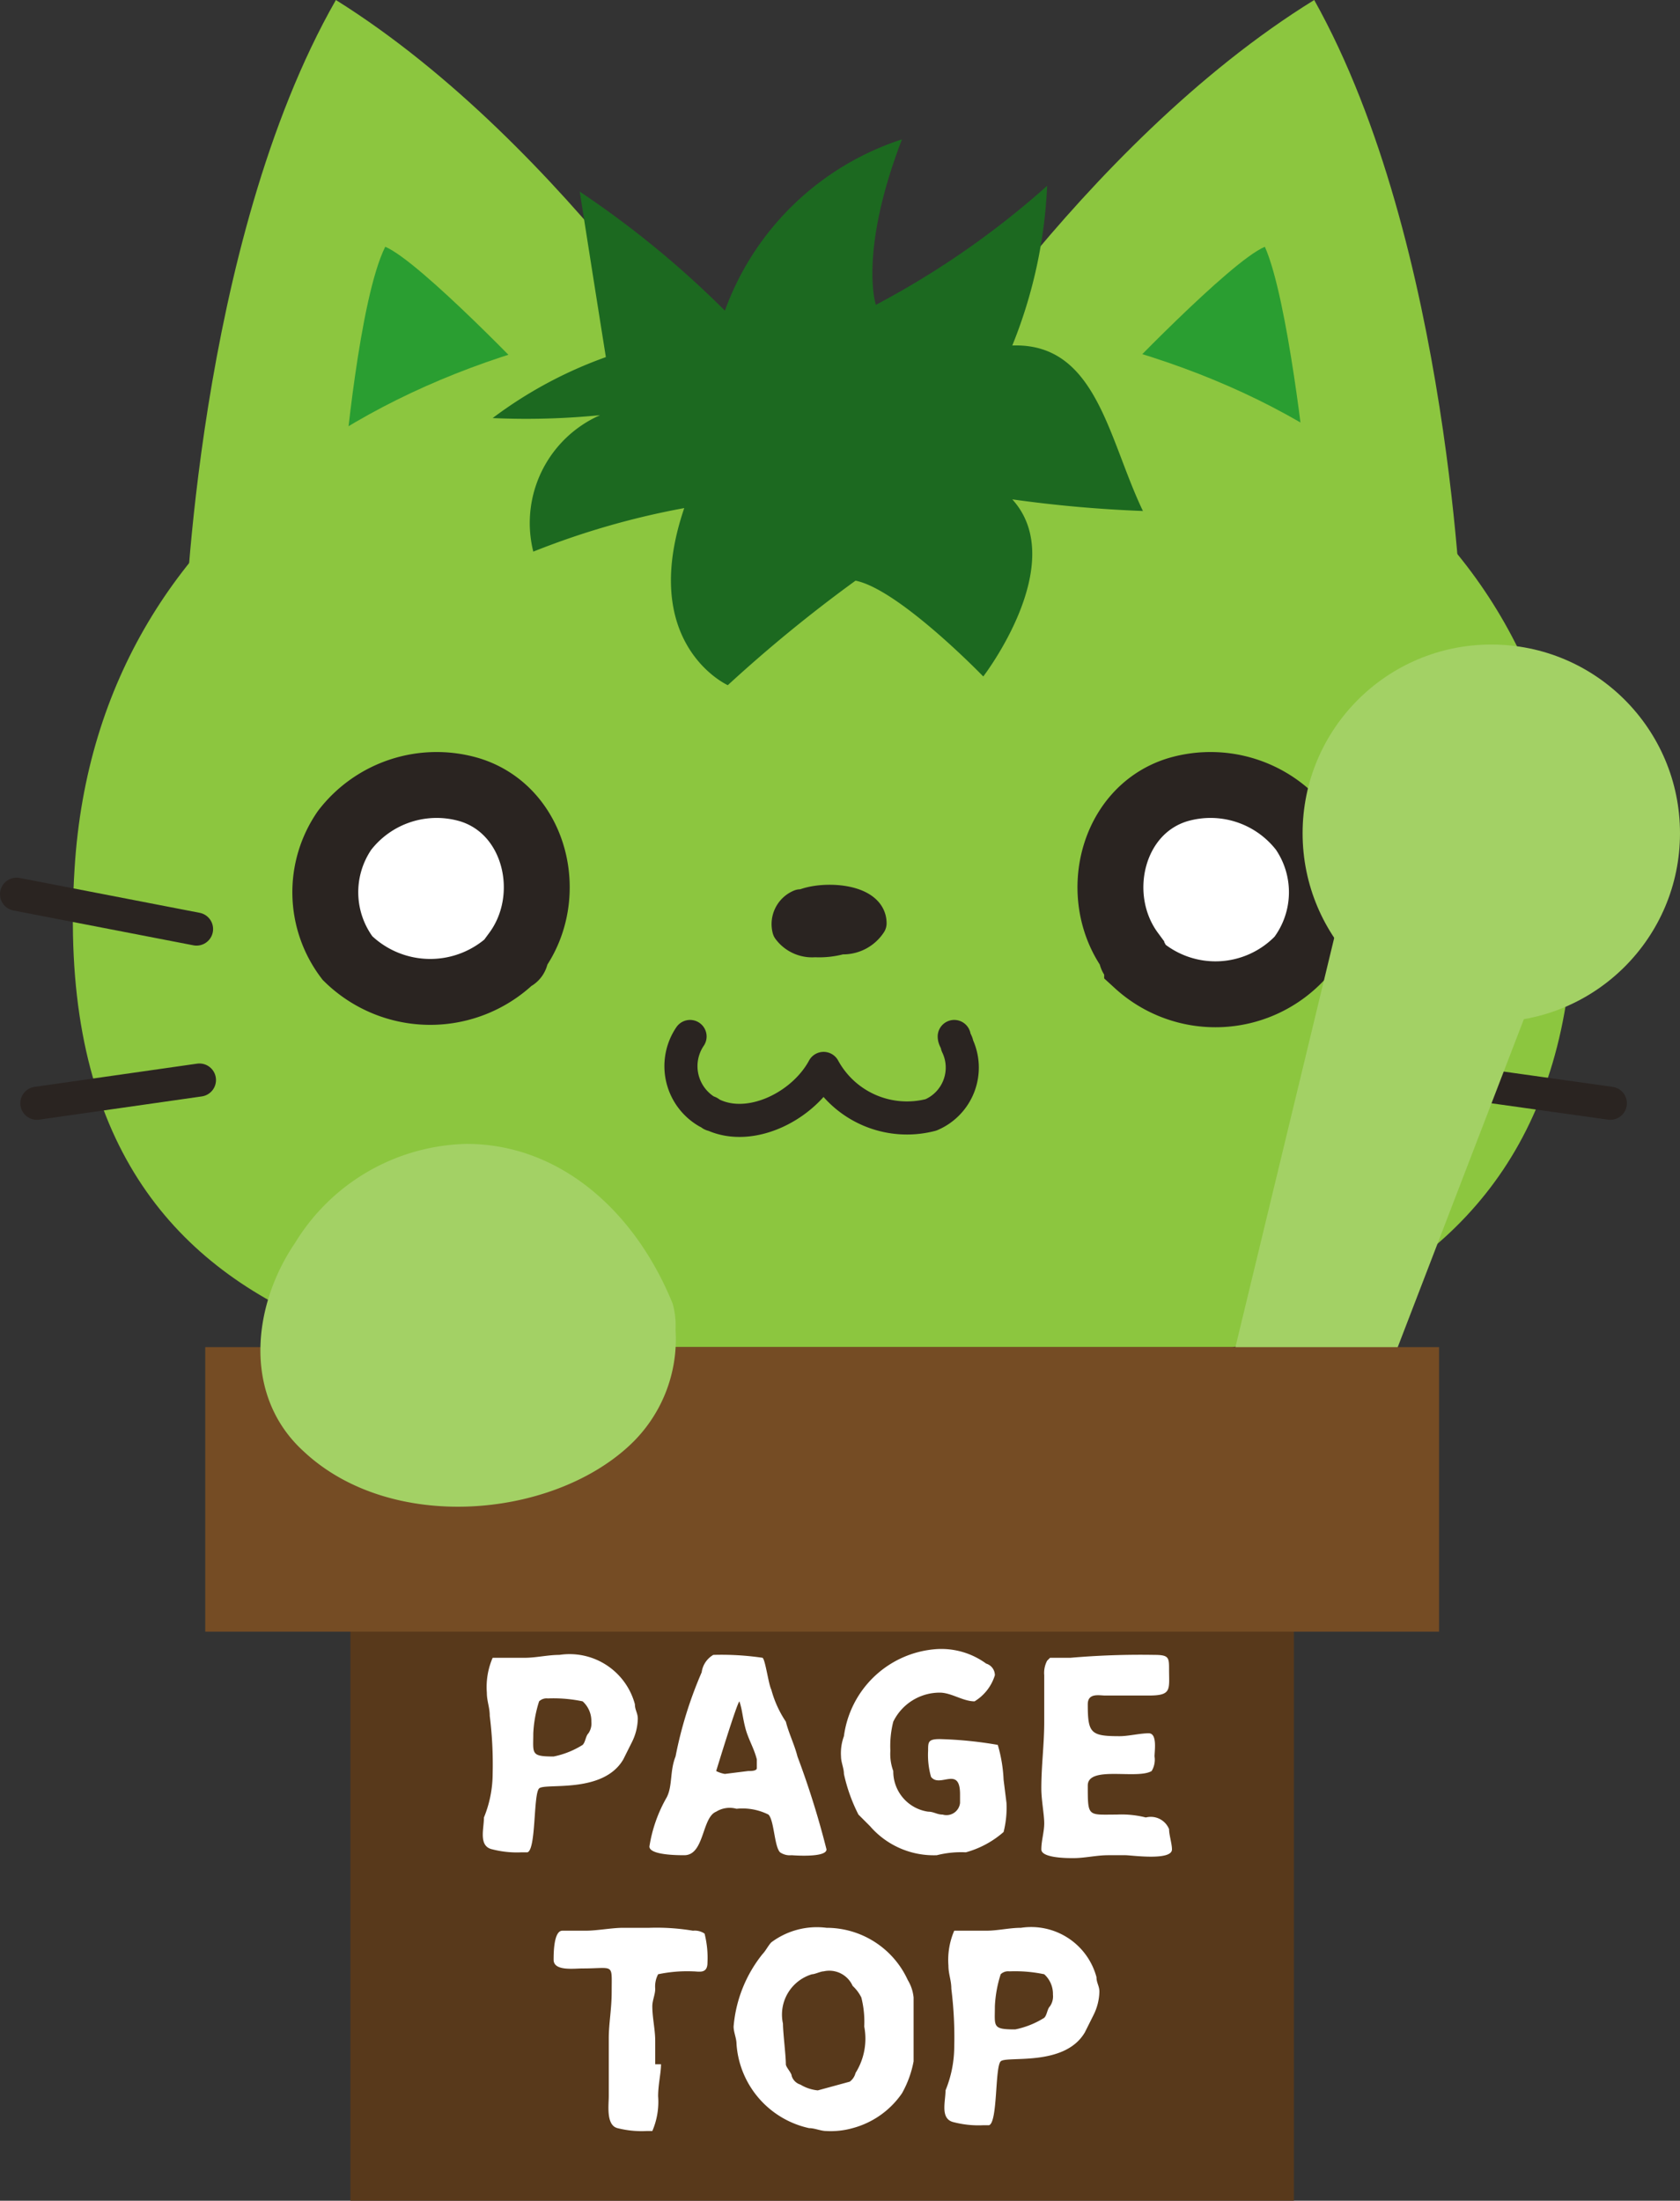
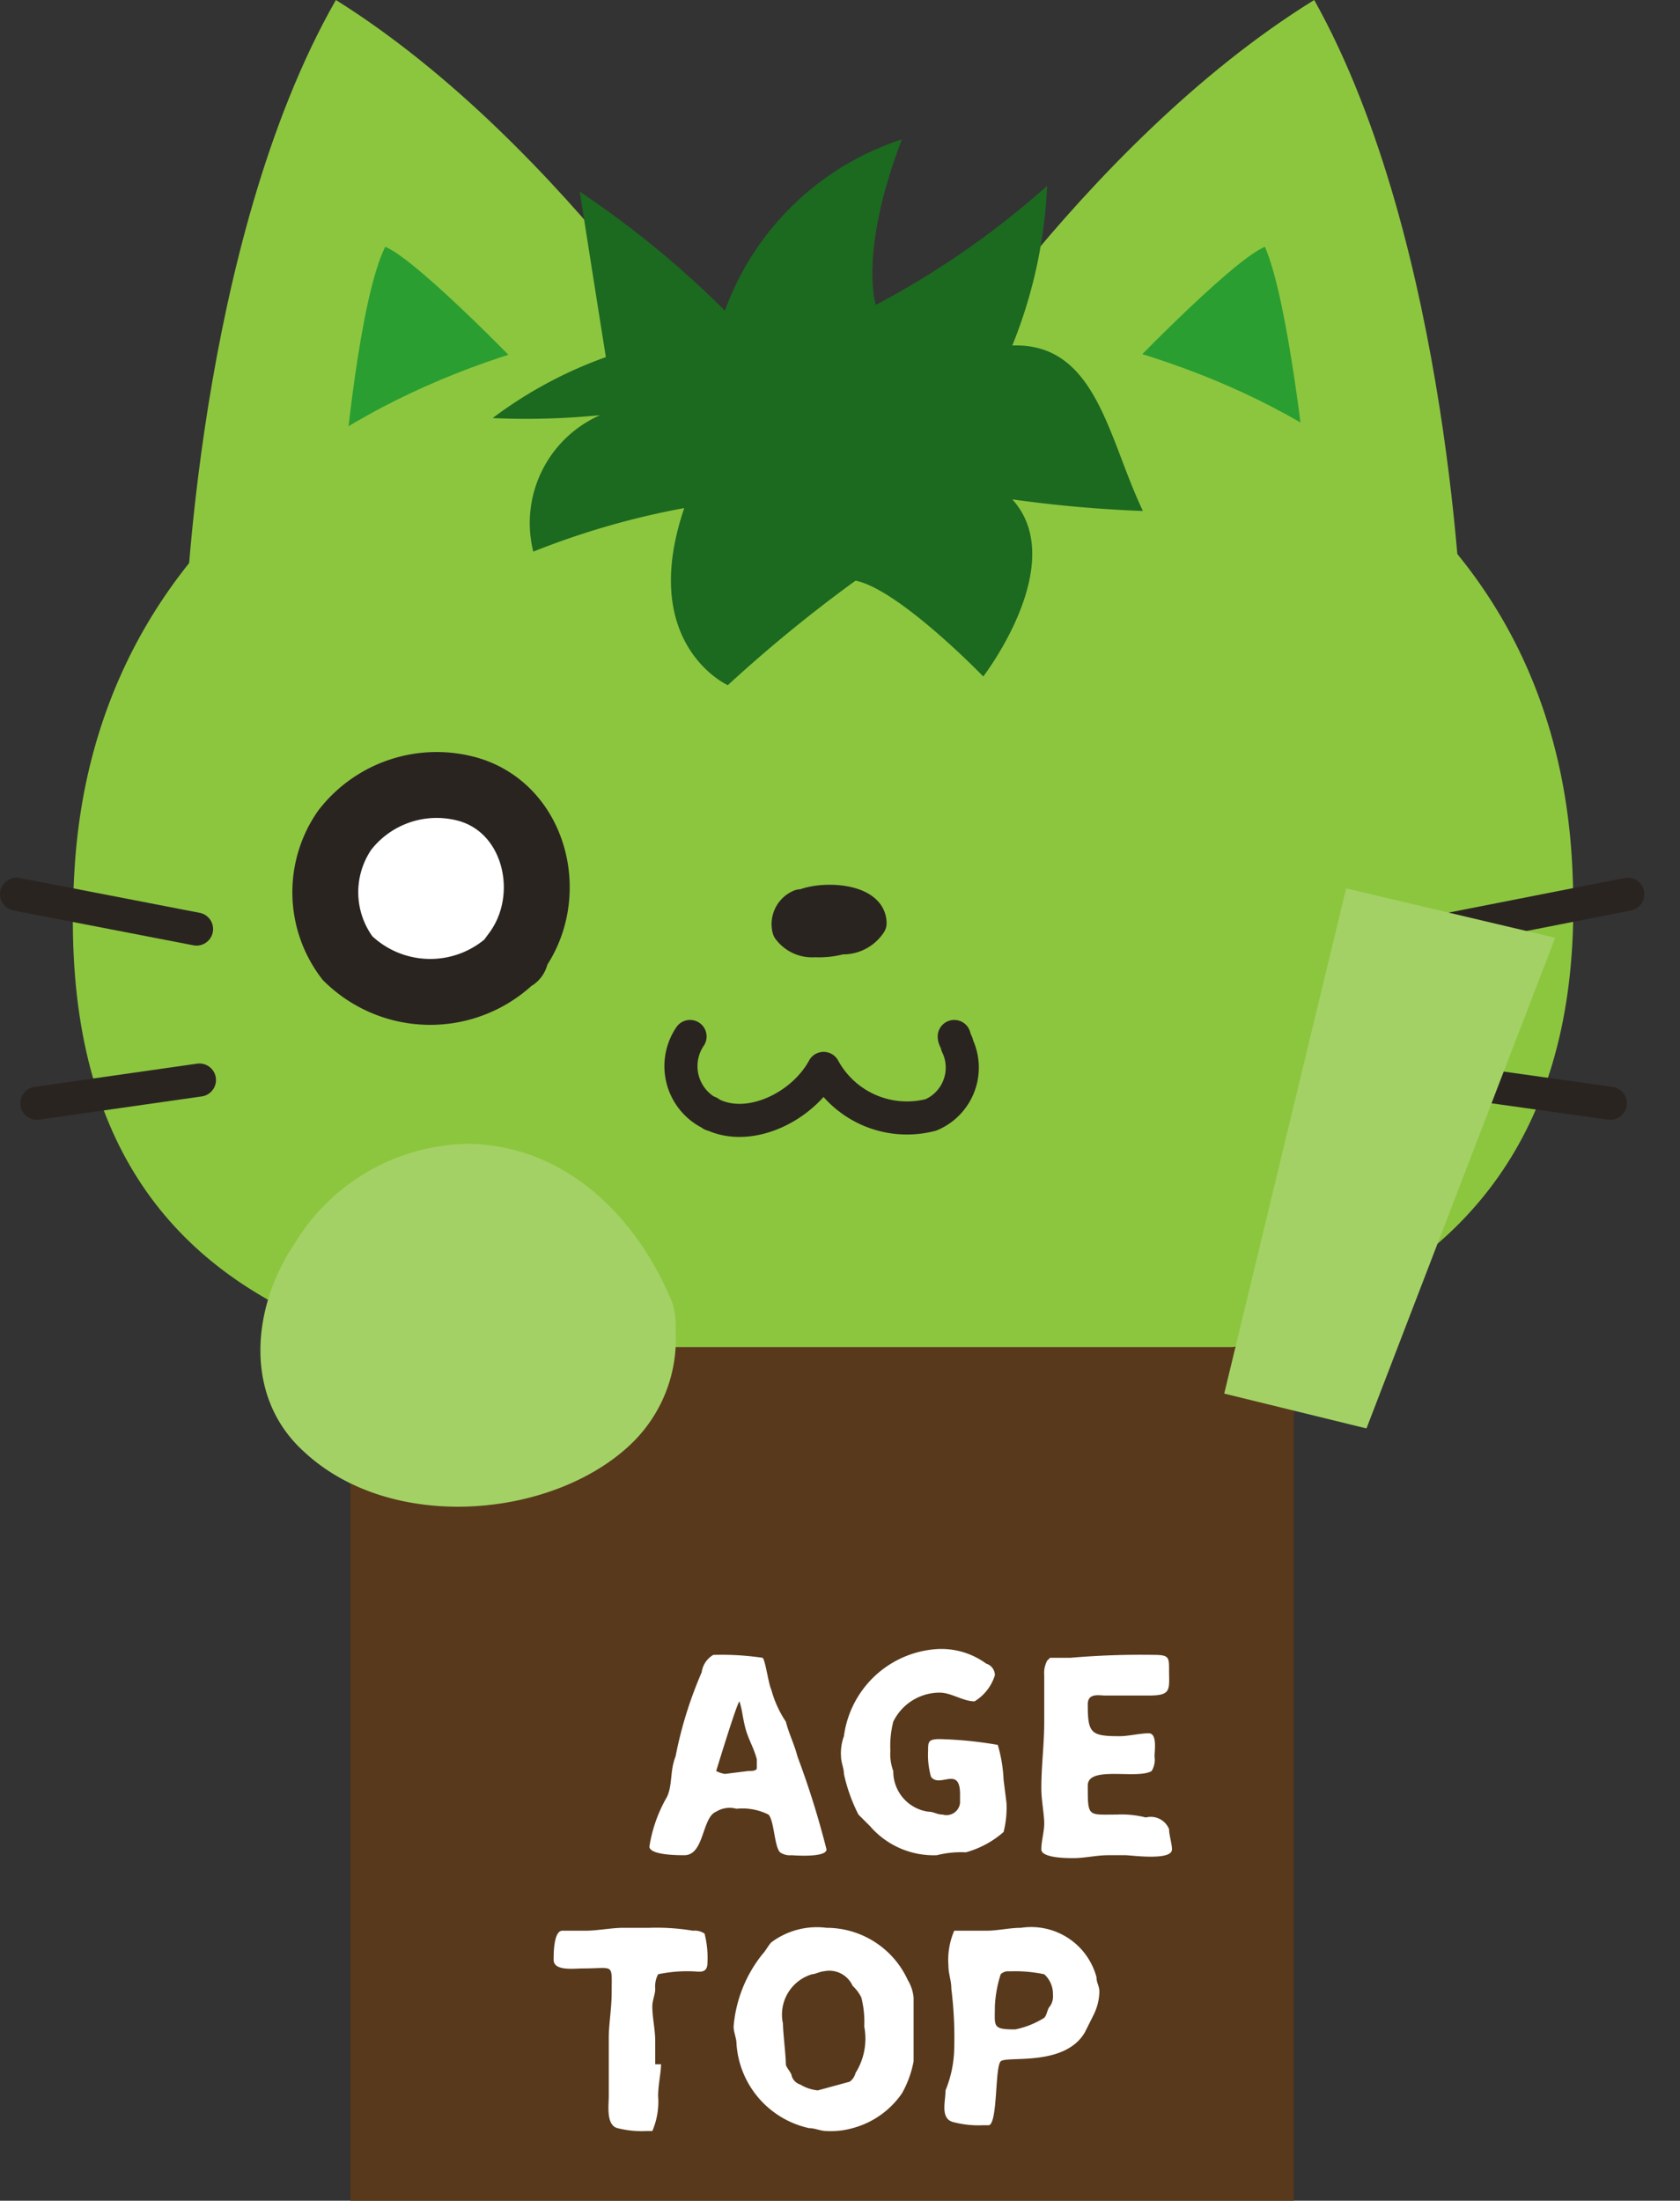
<svg xmlns="http://www.w3.org/2000/svg" width="57.87" height="75.8" viewBox="0 0 57.87 75.8">
  <rect x="0" y="0" width="57.87" height="75.8" fill="#333333" stroke="none" />
  <defs>
    <style>.a{fill:#8cc63f;}.b{fill:#2a9e31;}.c{fill:none;}.c,.d,.e{stroke:#2a2421;}.c,.d{stroke-linecap:round;stroke-linejoin:round;stroke-width:1.14px;}.d,.g{fill:#2a2421;}.e,.i{fill:#fff;}.e{stroke-miterlimit:10;stroke-width:2.27px;}.f{fill:#1c6920;}.h{fill:#58391b;}.j{fill:#a3d165;}.k{fill:#754c24;}</style>
  </defs>
  <title>pageTop</title>
  <path class="a" d="M11.6,0C6.8,8.4,6.4,21.7,6.4,21.7l19.2-6.9S19.6,5,11.6,0Z" transform="translate(-0.03)" />
  <path class="b" d="M11.9,16l6.6-2.8s-4-4.2-5.2-4.7C12.4,10.3,11.9,16,11.9,16Z" transform="translate(-0.03)" />
  <path class="a" d="M45.3,0c4.7,8.4,5.1,21.7,5.1,21.7L31.2,14.8S37.2,5,45.3,0Z" transform="translate(-0.03)" />
  <path class="b" d="M45,16l-6.6-2.8s4-4.2,5.2-4.7C44.4,10.3,45,16,45,16Z" transform="translate(-0.03)" />
  <path class="a" d="M2.6,29.9C3.4,17,15.3,10.6,28.4,10.6c13.5,0.1,25.3,6.2,25.8,19.5,0.7,16-13.3,17.8-25.9,17.8S1.5,47,2.6,29.9Z" transform="translate(-0.03)" />
  <path class="c" d="M23.8,35.7a1.82,1.82,0,0,0,.6,2.6c0.1,0,.1.1,0.2,0.1,1.3,0.6,3.1-.3,3.8-1.6a3.27,3.27,0,0,0,3.7,1.6A1.77,1.77,0,0,0,33,36c0-.1-0.1-0.2-0.1-0.3" transform="translate(-0.03)" />
  <path class="d" d="M29,32.3a2.77,2.77,0,0,1-.9.1,1,1,0,0,1-.9-0.4,0.68,0.68,0,0,1,.4-0.8h0.1c0.7-.3,2.3-0.2,2.3.6A1.11,1.11,0,0,1,29,32.3Z" transform="translate(-0.03)" />
-   <path class="e" d="M39.1,33C39,33,39,32.9,39,32.8c-1.4-1.9-.7-4.9,1.6-5.6a4,4,0,0,1,4.3,1.4,3.75,3.75,0,0,1-.1,4.4,4,4,0,0,1-5.6.2C39.2,33,39.1,33,39.1,33Z" transform="translate(-0.03)" />
  <path class="e" d="M17.7,33c0.1,0,.1-0.1.1-0.2,1.4-1.9.7-4.9-1.6-5.6a4,4,0,0,0-4.3,1.4A3.75,3.75,0,0,0,12,33,4.07,4.07,0,0,0,17.7,33Z" transform="translate(-0.03)" />
  <line class="c" x1="6.77" y1="32" x2="0.57" y2="30.8" />
  <line class="c" x1="6.87" y1="37.2" x2="1.27" y2="38" />
  <line class="c" x1="49.97" y1="32" x2="56.07" y2="30.8" />
  <line class="c" x1="49.77" y1="37.2" x2="55.47" y2="38" />
  <path class="f" d="M34.9,11.9a16.55,16.55,0,0,0,1.2-5.5,29.68,29.68,0,0,1-5.9,4.1s-0.6-1.8.9-5.7A9.66,9.66,0,0,0,25,10.7a33.09,33.09,0,0,0-5-4.1c0.5,3.2.9,5.7,0.9,5.7A14.71,14.71,0,0,0,17,14.4a25.82,25.82,0,0,0,3.7-.1A4.06,4.06,0,0,0,18.4,19a27.28,27.28,0,0,1,5.2-1.5c-1.6,4.7,1.5,6.1,1.5,6.1A49.43,49.43,0,0,1,29.5,20c1.5,0.3,4.4,3.3,4.4,3.3s3-3.9,1-6.1a44.37,44.37,0,0,0,4.5.4C38.2,15.1,37.8,11.8,34.9,11.9Z" transform="translate(-0.03)" />
  <path class="a" d="M16.4,46.5c0.1,9.9.8,19.5,5.9,20.7,2.8,0.6,10.4.4,12.9-.1,4.7-.9,5.2-11.8,5.1-20.7l-23.9.1h0Z" transform="translate(-0.03)" />
  <path class="g" d="M27.2,57.9a2.09,2.09,0,0,1,.6.4,10.63,10.63,0,0,0,1.1.9,10.63,10.63,0,0,1,.9,1.1c0.1,0.2.3,0.4,0.4,0.6a0.3,0.3,0,0,1-.1.4,0.19,0.19,0,0,1-.3,0,2.09,2.09,0,0,1-.6-0.4,10.63,10.63,0,0,0-1.1-.9,10.63,10.63,0,0,1-.9-1.1c-0.1-.2-0.3-0.4-0.4-0.6a0.3,0.3,0,0,1,.1-0.4C26.9,57.8,27.1,57.8,27.2,57.9Z" transform="translate(-0.03)" />
  <path class="g" d="M30.1,58.3a2.09,2.09,0,0,1-.4.6,10.63,10.63,0,0,0-.9,1.1,10.63,10.63,0,0,1-1.1.9c-0.2.1-.4,0.3-0.6,0.4a0.3,0.3,0,0,1-.4-0.1,0.19,0.19,0,0,1,0-.3,2.09,2.09,0,0,1,.4-0.6,10.63,10.63,0,0,0,.9-1.1,10.63,10.63,0,0,1,1.1-.9c0.2-.1.4-0.3,0.6-0.4a0.3,0.3,0,0,1,.4.1v0.3Z" transform="translate(-0.03)" />
  <rect class="h" x="12.07" y="46.4" width="32.5" height="29.4" />
-   <path class="i" d="M17,61.1a13.4,13.4,0,0,0-.1-2c0-.3-0.1-0.5-0.1-0.8a2.54,2.54,0,0,1,.2-1.2h1.1c0.4,0,.8-0.1,1.2-0.1a2.33,2.33,0,0,1,2.6,1.7c0,0.2.1,0.3,0.1,0.5a1.88,1.88,0,0,1-.2.8l-0.3.6c-0.7,1.2-2.7.8-2.9,1s-0.1,2.1-.4,2.2H18a3.4,3.4,0,0,1-1-.1c-0.5-.1-0.3-0.7-0.3-1.1A4,4,0,0,0,17,61.1Zm3.1-1c0.1-.1.1-0.3,0.2-0.4a0.6,0.6,0,0,0,.1-0.4,0.91,0.91,0,0,0-.3-0.7,4.87,4.87,0,0,0-1.2-.1,0.37,0.37,0,0,0-.3.1,4.25,4.25,0,0,0-.2,1.1c0,0.7-.1.8,0.7,0.8A3,3,0,0,0,20.1,60.1Z" transform="translate(-0.03)" />
  <path class="i" d="M24.7,62.4c-0.5.2-.4,1.5-1.1,1.5-0.2,0-1.2,0-1.2-.3a4.92,4.92,0,0,1,.6-1.7c0.2-.4.1-0.9,0.3-1.4a14,14,0,0,1,.9-2.9,0.82,0.82,0,0,1,.4-0.6,9.7,9.7,0,0,1,1.7.1c0.1,0.1.2,0.9,0.3,1.1a3.7,3.7,0,0,0,.5,1.1c0.1,0.4.3,0.8,0.4,1.2a29.92,29.92,0,0,1,1,3.2c0,0.3-1.2.2-1.2,0.2a0.6,0.6,0,0,1-.4-0.1c-0.2-.2-0.2-1.1-0.4-1.3a2,2,0,0,0-1.1-.2A0.88,0.88,0,0,0,24.7,62.4ZM25.8,61c0.1,0,.3,0,0.3-0.1V60.6c-0.1-.4-0.3-0.7-0.4-1.1s-0.1-.6-0.2-0.9c-0.1.1-.8,2.4-0.8,2.4a1,1,0,0,0,.3.1l0.8-.1h0Z" transform="translate(-0.03)" />
  <path class="i" d="M34.7,62.1a3.4,3.4,0,0,1-.1,1,3.29,3.29,0,0,1-1.3.7,3.4,3.4,0,0,0-1,.1h0a2.9,2.9,0,0,1-2.3-1l-0.4-.4a5.78,5.78,0,0,1-.5-1.4c0-.2-0.1-0.4-0.1-0.6a1.7,1.7,0,0,1,.1-0.7,3.46,3.46,0,0,1,3.2-3,2.62,2.62,0,0,1,1.7.5,0.42,0.42,0,0,1,.3.4,1.6,1.6,0,0,1-.7.9c-0.4,0-.8-0.3-1.2-0.3a1.78,1.78,0,0,0-1.6,1,3.4,3.4,0,0,0-.1,1,1.7,1.7,0,0,0,.1.7A1.4,1.4,0,0,0,32,62.4c0.2,0,.3.1,0.5,0.1a0.47,0.47,0,0,0,.6-0.4V61.8c0-1-.7-0.2-1-0.6a2.77,2.77,0,0,1-.1-0.9c0-.3,0-0.4.4-0.4a13.55,13.55,0,0,1,2,.2,5,5,0,0,1,.2,1.2l0.1,0.8h0Z" transform="translate(-0.03)" />
  <path class="i" d="M38.2,63.9c-0.4,0-.8.1-1.2,0.1-0.2,0-1.1,0-1.1-.3s0.1-.6.1-0.9-0.1-.8-0.1-1.2c0-.8.1-1.5,0.1-2.3V57.7a0.9,0.9,0,0,1,.1-0.5l0.1-.1h0.7a28.1,28.1,0,0,1,2.9-.1c0.5,0,.5.1,0.5,0.5,0,0.7.1,0.9-.7,0.9H38.1c-0.2,0-.6-0.1-0.6.3,0,1,.1,1.1,1.1,1.1,0.3,0,.7-0.1,1-0.1s0.2,0.6.2,0.8a0.75,0.75,0,0,1-.1.5c-0.5.3-2.2-.2-2.2,0.5,0,1.1,0,1,1,1a3.4,3.4,0,0,1,1,.1,0.68,0.68,0,0,1,.8.4c0,0.2.1,0.5,0.1,0.7,0,0.4-1.4.2-1.6,0.2H38.2Z" transform="translate(-0.03)" />
  <path class="i" d="M22.8,71.1c0,0.3-.1.7-0.1,1.1a2.54,2.54,0,0,1-.2,1.2H22.3a3.4,3.4,0,0,1-1-.1c-0.4-.1-0.3-0.8-0.3-1.1v-2c0-.5.1-1,0.1-1.6,0-1,.1-0.8-1-0.8-0.3,0-1,.1-1-0.3,0-.2,0-1,0.3-1h0.8c0.4,0,.9-0.1,1.3-0.1h0.9a7.57,7.57,0,0,1,1.5.1,0.6,0.6,0,0,1,.4.1,3.4,3.4,0,0,1,.1,1c0,0.4-.3.3-0.5,0.3a4.87,4.87,0,0,0-1.2.1,0.9,0.9,0,0,0-.1.5c0,0.2-.1.4-0.1,0.6,0,0.4.1,0.8,0.1,1.2v0.8h0.2Z" transform="translate(-0.03)" />
  <path class="i" d="M26.3,67.3c0.1-.1.2-0.3,0.3-0.4a2.62,2.62,0,0,1,1.9-.5,3.08,3.08,0,0,1,2.8,1.8,1.42,1.42,0,0,1,.2.6V71a3.58,3.58,0,0,1-.4,1.1,3,3,0,0,1-1.7,1.2,2.77,2.77,0,0,1-.9.1c-0.2,0-.4-0.1-0.6-0.1a3.19,3.19,0,0,1-2.5-2.9c0-.2-0.1-0.4-0.1-0.6A4.59,4.59,0,0,1,26.3,67.3Zm3,4.4a0.53,0.53,0,0,0,.2-0.3,2.22,2.22,0,0,0,.3-1.6,3.4,3.4,0,0,0-.1-1,1.38,1.38,0,0,0-.3-0.4,0.88,0.88,0,0,0-1-.5c-0.1,0-.3.1-0.4,0.1a1.45,1.45,0,0,0-1,1.7c0,0.3.1,1.1,0.1,1.4,0,0.1.2,0.3,0.2,0.4a0.45,0.45,0,0,0,.3.3,1.42,1.42,0,0,0,.6.2h0Z" transform="translate(-0.03)" />
  <path class="i" d="M32.9,70.5a13.4,13.4,0,0,0-.1-2c0-.3-0.1-0.5-0.1-0.8a2.54,2.54,0,0,1,.2-1.2H34c0.4,0,.8-0.1,1.2-0.1a2.33,2.33,0,0,1,2.6,1.7c0,0.2.1,0.3,0.1,0.5a1.88,1.88,0,0,1-.2.8l-0.3.6c-0.7,1.2-2.7.8-2.9,1s-0.1,2.1-.4,2.2H33.9a3.4,3.4,0,0,1-1-.1c-0.5-.1-0.3-0.7-0.3-1.1A4,4,0,0,0,32.9,70.5Zm3.1-1c0.1-.1.1-0.3,0.2-0.4a0.6,0.6,0,0,0,.1-0.4A0.91,0.91,0,0,0,36,68a4.87,4.87,0,0,0-1.2-.1,0.37,0.37,0,0,0-.3.1,4.25,4.25,0,0,0-.2,1.1c0,0.7-.1.8,0.7,0.8A3,3,0,0,0,36,69.5Z" transform="translate(-0.03)" />
  <polygon class="j" points="47.07 49.2 42.17 48 46.37 30.6 53.57 32.3 47.07 49.2" />
-   <rect class="k" x="7.07" y="46.4" width="42.5" height="9.8" />
  <path class="j" d="M10.2,42.8c-1.5,2.2-1.8,5.3.3,7.2,3,2.8,8.5,2.3,11.2-.2a5,5,0,0,0,1.6-4,2.77,2.77,0,0,0-.1-0.9c-1.3-3.2-3.9-5.5-7.1-5.5A7.1,7.1,0,0,0,10.2,42.8Z" transform="translate(-0.03)" />
-   <circle class="j" cx="51.37" cy="28.7" r="6.5" />
</svg>